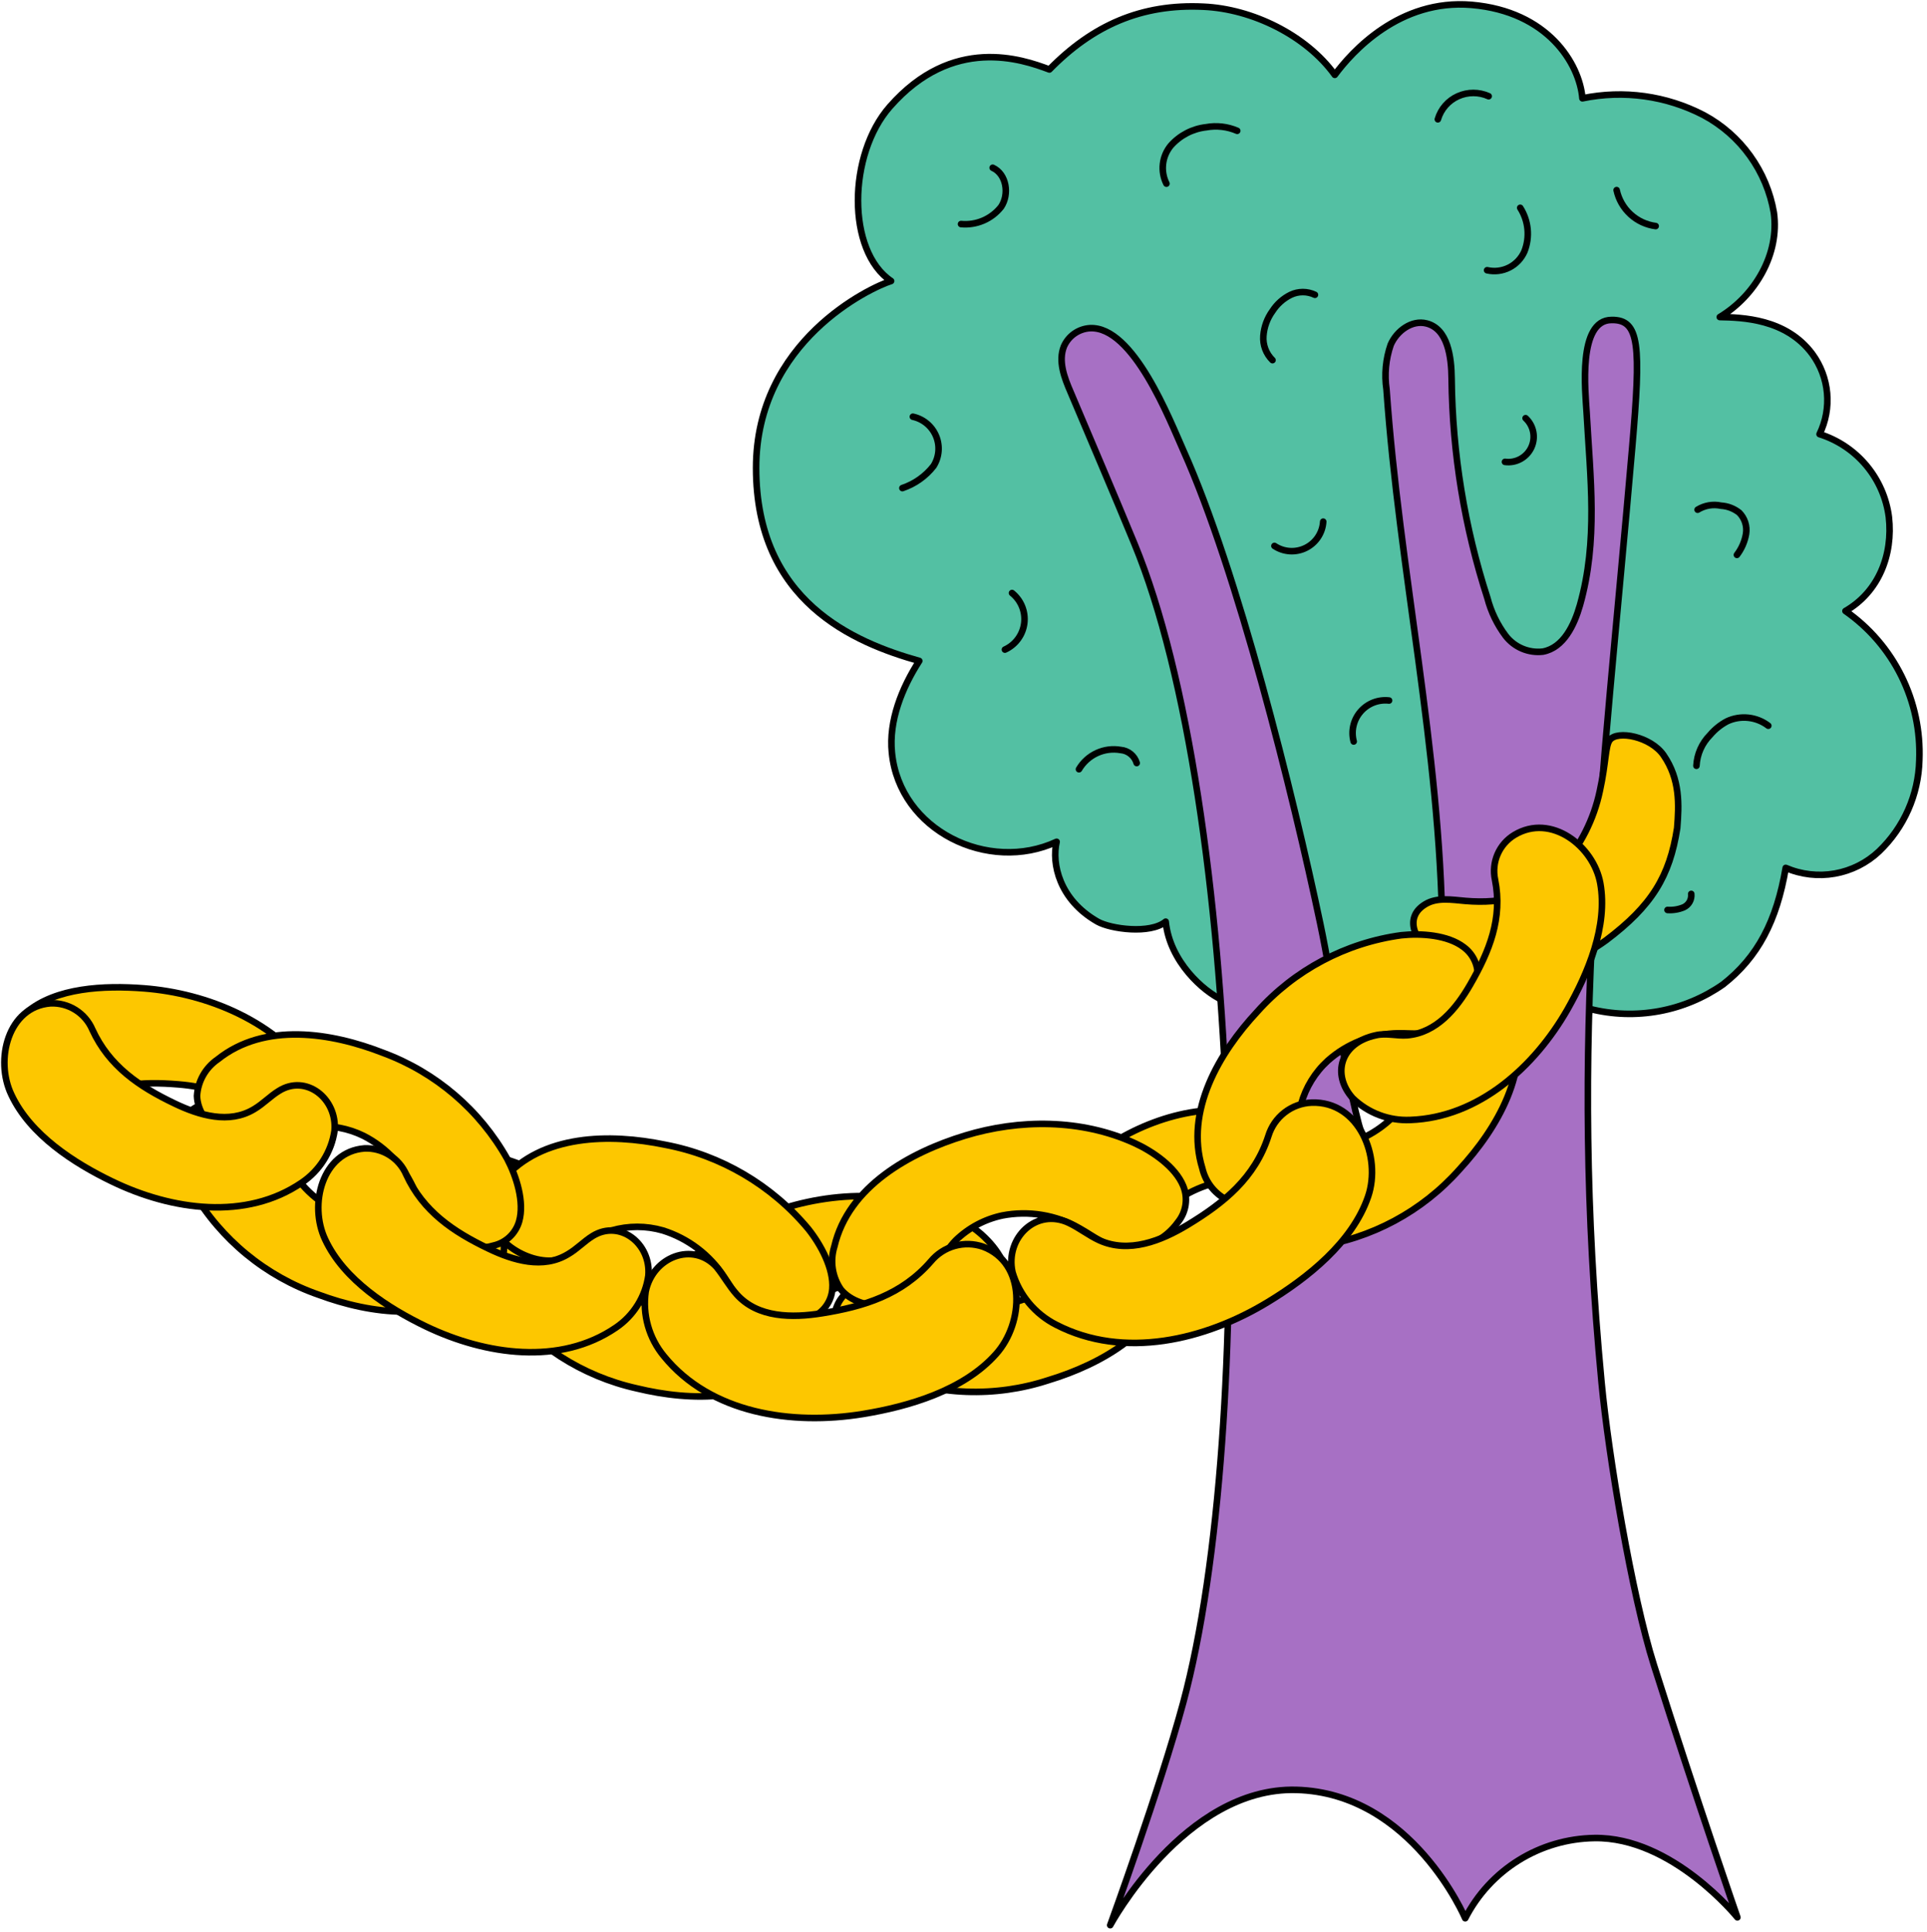
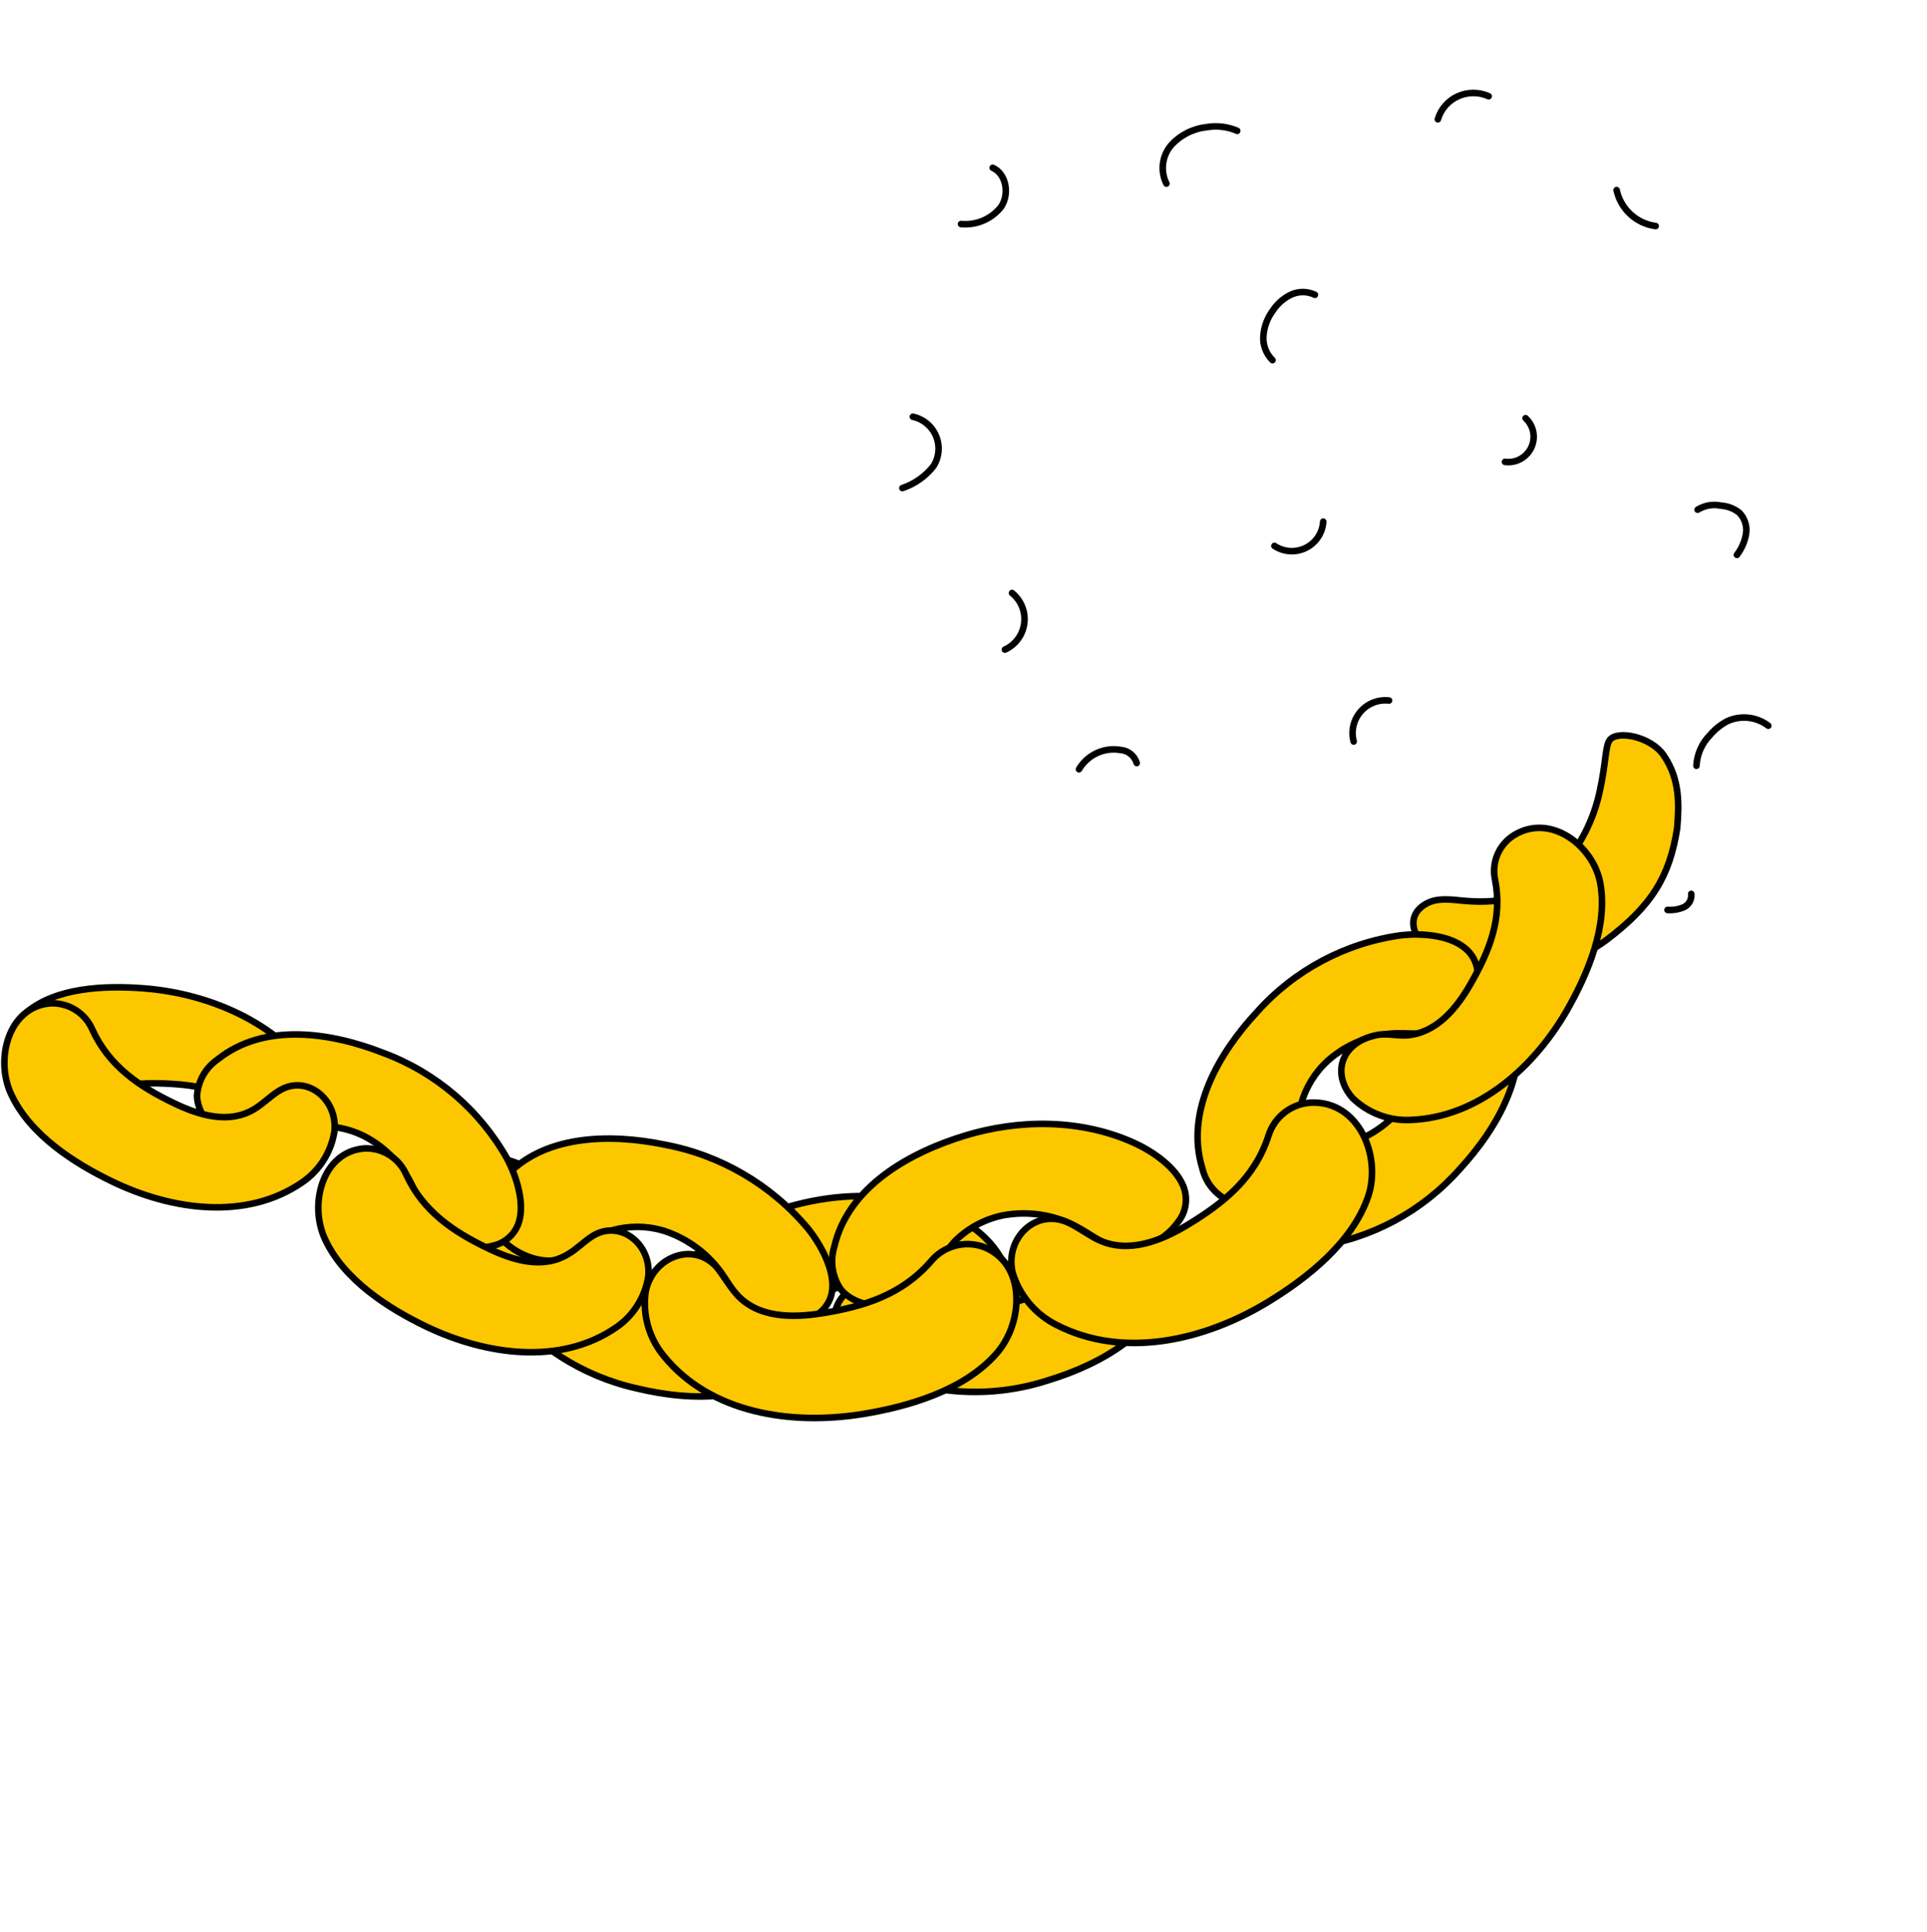
<svg xmlns="http://www.w3.org/2000/svg" width="440" height="441" viewBox="0 0 440 441" fill="none">
-   <path d="M362.987 230.319C368.169 231.632 373.574 231.811 378.832 230.844C384.09 229.876 389.077 227.786 393.454 224.715C401.409 218.465 405.679 210.257 407.74 198.132C411.272 199.649 415.171 200.1 418.956 199.43C422.74 198.76 426.247 196.998 429.045 194.361C434.746 188.908 438.056 181.417 438.249 173.528C438.517 166.894 437.113 160.299 434.165 154.35C431.217 148.401 426.821 143.29 421.381 139.486C428.94 135.132 432.273 126.694 431.294 118.028C430.734 113.693 428.946 109.609 426.142 106.257C423.337 102.905 419.633 100.426 415.467 99.111C416.881 96.201 417.475 92.96 417.186 89.736C416.896 86.513 415.732 83.43 413.821 80.819C407.803 72.694 397.682 72.486 392.684 72.382C400.826 67.465 406.345 57.965 405.033 48.549C404.231 43.86 402.369 39.417 399.59 35.558C396.811 31.698 393.188 28.524 388.998 26.278C380.488 21.85 370.712 20.496 361.321 22.444C360.654 14.528 353.428 2.611 336.018 1.111C319.524 -0.285 308.674 11.84 304.78 17.09C298.262 8.049 285.891 2.007 274.771 1.528C260.609 0.84 249.468 5.799 239.617 15.861C233.37 13.507 217.543 8.007 203.194 24.34C193.552 35.299 193.323 57.34 203.465 64.153C198.737 65.632 172.643 77.882 172.643 106.819C172.643 137.34 195.01 146.694 209.9 150.882C205.943 157.007 202.902 164.59 203.652 171.84C205.401 189.611 225.706 199.403 241.263 192.174C240.117 197.153 241.846 205.403 250.613 210.403C253.612 212.09 262.65 213.319 266.17 210.403C267.107 219.611 274.875 226.361 279.04 228.257C285.136 231.034 291.896 232.024 298.532 231.111C303.978 230.559 309.056 228.111 312.881 224.194C315.088 233.049 321.461 240.257 334.185 242.319C347.555 244.611 362.758 235.819 362.987 230.319Z" fill="#53C0A3" stroke="black" stroke-width="1.5" stroke-linecap="round" stroke-linejoin="round" />
-   <path d="M372.691 102.09C365.798 181.798 358.113 236.027 365.694 315.652C367.277 332.319 372.587 364.132 377.648 380.132C387.623 411.59 396.703 437.715 396.703 437.715C396.703 437.715 381.854 419.319 364.049 419.611C357.935 419.699 351.961 421.451 346.766 424.676C341.571 427.902 337.352 432.482 334.56 437.923C334.56 437.923 322.44 409.298 295.971 408.611C270.501 407.944 253.5 439.5 253.5 439.5C253.5 439.5 264.941 408.069 270.168 388.694C287.037 326.194 283.684 183.757 259.026 124.111C254.257 112.548 249.322 101.027 244.449 89.507C243.012 86.194 241.596 82.444 242.928 79.09C243.434 77.921 244.251 76.914 245.291 76.179C246.33 75.444 247.552 75.01 248.822 74.923C258.797 74.34 267.127 95.986 270.21 102.861C282.601 130.507 295.2 181.132 301.448 210.798C304.634 225.965 306.342 241.402 310.194 256.402C311.423 261.152 315.526 269.507 321.732 264.861C324.73 262.59 325.688 258.611 326.334 254.84C328.603 240.939 329.607 226.86 329.333 212.777C328.875 171.111 319.503 130.34 316.588 88.902C316.084 85.472 316.413 81.971 317.546 78.694C318.92 75.527 322.377 72.986 325.73 73.84C330.582 75.069 331.415 81.486 331.457 86.507C331.64 103.49 334.392 120.348 339.621 136.507C340.433 139.632 341.848 142.569 343.786 145.152C344.773 146.439 346.076 147.447 347.569 148.079C349.062 148.71 350.693 148.944 352.303 148.757C356.989 147.882 359.446 142.736 360.758 138.152C364.923 123.423 363.112 109.152 362.278 94.152C362.008 89.548 360.196 73.048 367.985 73.048C374.42 72.944 374.69 78.861 372.691 102.09Z" fill="#A770C4" stroke="black" stroke-width="1.5" stroke-linecap="round" stroke-linejoin="round" />
  <path d="M282.497 29.861C280.261 28.896 277.791 28.613 275.395 29.049C272.295 29.403 269.434 30.886 267.357 33.215C266.358 34.41 265.729 35.87 265.548 37.417C265.366 38.964 265.64 40.53 266.336 41.924" stroke="black" stroke-width="1.5" stroke-linecap="round" stroke-linejoin="round" />
  <path d="M208.442 95.132C209.611 95.387 210.701 95.919 211.621 96.685C212.54 97.45 213.263 98.425 213.726 99.529C214.19 100.632 214.381 101.83 214.284 103.023C214.187 104.216 213.805 105.368 213.169 106.382C211.342 108.726 208.865 110.48 206.047 111.424" stroke="black" stroke-width="1.5" stroke-linecap="round" stroke-linejoin="round" />
  <path d="M300.24 67.299C299.378 66.888 298.436 66.675 297.481 66.675C296.526 66.675 295.583 66.888 294.721 67.299C293.022 68.133 291.582 69.415 290.556 71.007C289.349 72.666 288.628 74.628 288.474 76.674C288.395 77.694 288.541 78.718 288.901 79.676C289.26 80.633 289.826 81.5 290.556 82.216" stroke="black" stroke-width="1.5" stroke-linecap="round" stroke-linejoin="round" />
  <path d="M226.664 38.299C229.829 39.736 230.517 44.361 228.58 47.236C227.503 48.6 226.103 49.673 224.506 50.357C222.91 51.041 221.167 51.315 219.438 51.153" stroke="black" stroke-width="1.5" stroke-linecap="round" stroke-linejoin="round" />
  <path d="M403.763 165.674C402.432 164.659 400.849 164.03 399.186 163.854C397.522 163.677 395.842 163.961 394.329 164.674C392.86 165.456 391.553 166.509 390.476 167.778C388.603 169.659 387.49 172.167 387.353 174.819" stroke="black" stroke-width="1.5" stroke-linecap="round" stroke-linejoin="round" />
  <path d="M396.599 126.674C397.669 125.268 398.383 123.624 398.681 121.882C398.821 121.012 398.754 120.121 398.486 119.282C398.219 118.442 397.757 117.677 397.14 117.049C395.95 116.098 394.495 115.537 392.975 115.445C391.14 115.049 389.222 115.378 387.623 116.361" stroke="black" stroke-width="1.5" stroke-linecap="round" stroke-linejoin="round" />
  <path d="M231.079 135.382C232.095 136.2 232.886 137.264 233.375 138.474C233.863 139.684 234.035 140.999 233.872 142.294C233.709 143.589 233.217 144.82 232.444 145.871C231.671 146.922 230.642 147.758 229.455 148.298" stroke="black" stroke-width="1.5" stroke-linecap="round" stroke-linejoin="round" />
  <path d="M259.547 174.195C259.311 173.388 258.836 172.672 258.186 172.141C257.536 171.609 256.74 171.286 255.903 171.215C254.055 170.888 252.15 171.133 250.446 171.919C248.741 172.705 247.317 173.993 246.365 175.611" stroke="black" stroke-width="1.5" stroke-linecap="round" stroke-linejoin="round" />
  <path d="M302.135 119.09C302.057 120.349 301.648 121.565 300.951 122.616C300.254 123.667 299.292 124.516 298.163 125.077C297.034 125.639 295.777 125.893 294.519 125.815C293.26 125.737 292.044 125.329 290.994 124.632" stroke="black" stroke-width="1.5" stroke-linecap="round" stroke-linejoin="round" />
  <path d="M317.171 159.923C315.961 159.784 314.735 159.942 313.6 160.385C312.465 160.828 311.455 161.541 310.658 162.463C309.862 163.385 309.303 164.488 309.029 165.676C308.756 166.863 308.777 168.1 309.091 169.277" stroke="black" stroke-width="1.5" stroke-linecap="round" stroke-linejoin="round" />
  <path d="M348.346 95.465C349.244 96.302 349.853 97.403 350.085 98.609C350.317 99.815 350.16 101.063 349.636 102.174C349.112 103.284 348.249 104.2 347.171 104.788C346.093 105.375 344.857 105.605 343.64 105.444" stroke="black" stroke-width="1.5" stroke-linecap="round" stroke-linejoin="round" />
-   <path d="M347.118 47.444C348.053 48.91 348.627 50.577 348.794 52.308C348.96 54.039 348.714 55.785 348.076 57.403C347.378 58.998 346.145 60.3 344.59 61.084C343.035 61.867 341.255 62.083 339.558 61.694" stroke="black" stroke-width="1.5" stroke-linecap="round" stroke-linejoin="round" />
  <path d="M339.912 21.966C338.812 21.471 337.62 21.216 336.414 21.216C335.208 21.216 334.015 21.471 332.915 21.966C331.812 22.458 330.829 23.184 330.034 24.095C329.239 25.005 328.652 26.077 328.312 27.237" stroke="black" stroke-width="1.5" stroke-linecap="round" stroke-linejoin="round" />
  <path d="M378.043 51.611C375.893 51.329 373.882 50.389 372.286 48.919C370.691 47.45 369.588 45.523 369.13 43.402" stroke="black" stroke-width="1.5" stroke-linecap="round" stroke-linejoin="round" />
  <path d="M386.165 204.069C386.236 204.697 386.107 205.331 385.797 205.881C385.486 206.43 385.01 206.868 384.437 207.132C383.271 207.615 382.009 207.822 380.75 207.736" stroke="black" stroke-width="1.5" stroke-linecap="round" stroke-linejoin="round" />
  <path d="M382.958 189.028C381.25 200.07 377.169 206.799 366.693 214.674C361.079 218.797 354.423 221.267 347.478 221.805C340.534 222.342 333.578 220.926 327.396 217.716C323.356 215.299 320.253 209.528 325.459 206.424C328.125 204.799 331.499 205.403 334.622 205.674C343.057 206.382 350.699 204.674 356.447 198.049C360.876 193.09 363.927 187.056 365.298 180.549C366.714 174.091 366.527 170.32 367.547 168.945C369.276 166.632 376.939 168.153 379.855 172.403C383.666 177.945 383.374 183.799 382.958 189.028Z" fill="#FDC700" stroke="black" stroke-width="1.5" stroke-linecap="round" stroke-linejoin="round" />
-   <path d="M92.674 267.632C91.398 270.054 90.766 272.763 90.839 275.499C90.912 278.236 91.687 280.907 93.09 283.257C95.972 288.021 100.156 291.859 105.148 294.32C113.79 298.987 124.328 300.841 133.387 297.466C138.468 295.591 143.342 291.216 142.904 285.737C142.571 281.57 139.197 278.132 135.824 275.487C124.682 266.778 110.646 261.382 96.693 262.112C95.547 263.57 93.84 265.841 92.674 267.299C91.507 268.757 92.361 266.132 92.674 267.632Z" fill="#FDC700" stroke="black" stroke-width="1.5" stroke-linecap="round" stroke-linejoin="round" />
-   <path d="M300.802 265.091C300.061 263.151 298.943 261.377 297.513 259.872C296.084 258.367 294.37 257.159 292.472 256.32C279.977 250.549 265.565 253.945 254.695 260.486C247.76 264.653 239.992 270.611 237.576 278.32C235.494 285.007 240.034 294.341 248.551 294.007C250.231 293.977 251.859 293.414 253.199 292.4C254.538 291.385 255.522 289.971 256.007 288.361C258.089 281.341 263.337 277.091 269.772 273.299C274.354 270.611 280.039 268.403 285.474 270.632C287.39 271.424 289.119 272.716 291.035 273.486C292.264 274.116 293.654 274.365 295.025 274.202C296.397 274.038 297.689 273.47 298.737 272.57C299.784 271.669 300.54 270.477 300.908 269.145C301.276 267.813 301.239 266.402 300.802 265.091Z" fill="#FDC700" stroke="black" stroke-width="1.5" stroke-linecap="round" stroke-linejoin="round" />
+   <path d="M92.674 267.632C91.398 270.054 90.766 272.763 90.839 275.499C90.912 278.236 91.687 280.907 93.09 283.257C95.972 288.021 100.156 291.859 105.148 294.32C138.468 295.591 143.342 291.216 142.904 285.737C142.571 281.57 139.197 278.132 135.824 275.487C124.682 266.778 110.646 261.382 96.693 262.112C95.547 263.57 93.84 265.841 92.674 267.299C91.507 268.757 92.361 266.132 92.674 267.632Z" fill="#FDC700" stroke="black" stroke-width="1.5" stroke-linecap="round" stroke-linejoin="round" />
  <path d="M229.871 290.715C229.059 286.549 225.185 282.111 221.207 279.632C207.317 270.986 189.969 271.819 176.433 276.674C167.811 279.757 158.003 284.736 154.212 292.59C153.408 294.555 153.063 296.677 153.204 298.795C153.345 300.913 153.967 302.971 155.024 304.812C156.08 306.653 157.543 308.228 159.301 309.417C161.059 310.606 163.065 311.378 165.167 311.674C167.027 312.019 168.948 311.753 170.645 310.916C172.341 310.078 173.722 308.714 174.58 307.028C177.849 299.84 184.555 296.299 192.552 293.465C198.258 291.382 205.172 290.174 211.295 293.632C213.377 294.861 215.335 296.528 217.542 297.799C224.165 301.715 231.12 297.299 229.871 290.715Z" fill="#FDC700" stroke="black" stroke-width="1.5" stroke-linecap="round" stroke-linejoin="round" />
  <path d="M75.826 260.299C76.826 256.132 75.056 250.528 72.453 246.632C63.31 233.07 47.129 226.736 32.884 225.632C23.763 224.924 12.746 225.465 6.082 231.09C4.546 232.555 3.365 234.351 2.628 236.342C1.891 238.333 1.619 240.466 1.832 242.579C2.045 244.691 2.737 246.726 3.857 248.53C4.976 250.334 6.492 251.858 8.29 252.986C9.841 254.04 11.688 254.57 13.561 254.499C15.434 254.428 17.236 253.759 18.702 252.591C24.638 247.361 32.197 246.861 40.652 247.549C46.671 248.028 53.522 249.632 57.646 255.361C59.124 257.445 60.145 259.528 61.603 261.611C66.205 267.945 74.285 266.82 75.826 260.299Z" fill="#FDC700" stroke="black" stroke-width="1.5" stroke-linecap="round" stroke-linejoin="round" />
  <path d="M286.141 281.924C289.806 284.695 295.929 285.091 300.386 284.591C313.087 282.813 324.738 276.564 333.248 266.966C341.849 257.653 349.721 244.257 345.597 231.216C345.219 229.591 344.472 228.075 343.414 226.785C342.355 225.495 341.015 224.467 339.496 223.778C333.248 221.528 323.731 227.549 323.377 234.195C323.169 238.362 324.272 241.841 323.189 245.945C322.139 249.754 320.039 253.19 317.129 255.862C312.691 259.804 306.986 262.021 301.052 262.112C297.449 262.216 293.659 261.632 290.389 263.153C288.343 264.266 286.602 265.868 285.324 267.816C284.045 269.764 283.267 271.999 283.059 274.32C282.822 275.748 282.985 277.215 283.528 278.557C284.072 279.899 284.977 281.064 286.141 281.924Z" fill="#FDC700" stroke="black" stroke-width="1.5" stroke-linecap="round" stroke-linejoin="round" />
  <path d="M191.157 304.195C192.927 308.362 198.008 311.862 202.111 313.695C213.967 318.585 227.179 319.08 239.368 315.091C251.509 311.424 265.045 303.82 268.086 290.466C268.582 288.877 268.705 287.195 268.445 285.551C268.185 283.906 267.549 282.344 266.586 280.987C262.234 275.841 251.071 276.278 247.364 281.882C245.115 285.299 244.282 288.945 241.283 291.903C238.455 294.671 234.904 296.584 231.037 297.424C225.215 298.566 219.177 297.599 214.002 294.695C210.837 292.945 207.859 290.528 204.277 290.195C201.951 290.119 199.643 290.62 197.558 291.652C195.472 292.685 193.674 294.216 192.323 296.112C191.411 297.225 190.82 298.566 190.614 299.991C190.409 301.415 190.596 302.869 191.157 304.195Z" fill="#FDC700" stroke="black" stroke-width="1.5" stroke-linecap="round" stroke-linejoin="round" />
  <path d="M334.206 216.216C330.541 213.424 324.439 213.028 319.962 213.507C307.256 215.238 295.582 221.443 287.037 231.007C278.394 240.278 270.501 253.674 274.541 266.736C274.924 268.371 275.679 269.895 276.749 271.189C277.818 272.483 279.172 273.512 280.706 274.195C286.953 276.466 296.471 270.486 296.866 263.778C297.095 259.611 295.992 256.111 297.095 252.028C298.157 248.22 300.272 244.79 303.197 242.132C307.642 238.187 313.354 235.969 319.295 235.882C322.898 235.882 326.688 236.403 329.958 234.882C332.008 233.78 333.754 232.187 335.04 230.246C336.326 228.305 337.113 226.076 337.33 223.757C337.548 222.335 337.372 220.879 336.821 219.55C336.27 218.22 335.366 217.067 334.206 216.216Z" fill="#FDC700" stroke="black" stroke-width="1.5" stroke-linecap="round" stroke-linejoin="round" />
  <path d="M270.168 270.737C268.377 266.362 263.129 262.799 258.901 260.882C246.864 255.445 232.807 255.445 220.312 259.257C207.817 263.07 193.718 270.82 190.511 284.57C189.998 286.216 189.869 287.958 190.132 289.663C190.396 291.367 191.045 292.988 192.031 294.403C196.488 299.737 208.046 299.341 211.899 293.549C214.231 290.049 215.127 286.278 218.25 283.132C221.186 280.296 224.859 278.34 228.85 277.487C234.874 276.321 241.115 277.348 246.448 280.382C249.697 282.195 252.695 284.716 256.465 285.091C258.889 285.197 261.302 284.697 263.484 283.634C265.666 282.572 267.548 280.982 268.96 279.007C269.887 277.865 270.489 276.494 270.702 275.038C270.915 273.582 270.73 272.096 270.168 270.737Z" fill="#FDC700" stroke="black" stroke-width="1.5" stroke-linecap="round" stroke-linejoin="round" />
  <path d="M308.861 250.695C310.601 252.378 312.665 253.688 314.928 254.544C317.192 255.4 319.606 255.785 322.023 255.674C337.704 255.112 350.429 243.487 357.884 230.487C362.612 222.153 367.152 211.382 365.402 201.653C363.882 193.216 354.198 185.549 345.785 190.612C344.077 191.646 342.734 193.187 341.943 195.02C341.152 196.854 340.951 198.888 341.37 200.841C343.119 209.632 340.099 217.153 335.684 224.799C332.54 230.257 328 235.778 321.315 236.341C318.941 236.528 316.504 235.778 314.151 236.341C306.029 238.07 304.03 245.299 308.861 250.695Z" fill="#FDC700" stroke="black" stroke-width="1.5" stroke-linecap="round" stroke-linejoin="round" />
  <path d="M109.459 283.091C108.834 287.633 111.542 293.154 114.082 296.82C121.819 307.052 132.945 314.194 145.466 316.966C157.774 319.945 173.31 320.279 182.702 310.32C183.933 309.2 184.891 307.811 185.501 306.261C186.112 304.712 186.358 303.043 186.221 301.383C185.097 294.758 175.246 289.445 169.207 292.404C165.542 294.195 162.959 296.924 158.794 297.945C154.955 298.889 150.927 298.73 147.174 297.487C141.571 295.53 136.857 291.627 133.887 286.487C132.055 283.383 130.701 279.779 127.785 277.674C125.819 276.43 123.575 275.689 121.254 275.519C118.933 275.348 116.606 275.752 114.478 276.695C113.14 277.206 111.966 278.071 111.082 279.197C110.198 280.324 109.637 281.67 109.459 283.091Z" fill="#FDC700" stroke="black" stroke-width="1.5" stroke-linecap="round" stroke-linejoin="round" />
  <path d="M231.183 290.424C231.94 292.999 233.216 295.392 234.931 297.455C236.647 299.519 238.766 301.21 241.158 302.424C256.611 310.404 275.208 305.924 289.473 297.258C298.532 291.758 308.799 283.633 312.381 273.174C315.505 264.07 310.299 251.32 299.469 251.716C297.243 251.808 295.099 252.589 293.335 253.951C291.571 255.313 290.272 257.189 289.619 259.32C286.537 268.862 279.539 274.57 271.126 279.654C265.107 283.279 257.735 286.216 250.988 283.133C248.593 282.029 246.49 280.341 244.095 279.195C236.681 275.654 229.455 282.529 231.183 290.424Z" fill="#FDC700" stroke="black" stroke-width="1.5" stroke-linecap="round" stroke-linejoin="round" />
  <path d="M190.053 294.216C190.407 289.612 187.408 284.132 184.555 280.549C176.201 270.536 164.629 263.739 151.818 261.32C139.323 258.737 123.704 258.924 114.915 269.237C113.757 270.428 112.892 271.873 112.39 273.457C111.887 275.041 111.761 276.72 112.021 278.362C113.583 285.007 123.766 290.007 129.639 286.82C133.2 284.903 135.616 282.091 139.656 280.903C143.472 279.8 147.523 279.8 151.339 280.903C157.104 282.707 162.06 286.464 165.354 291.528C167.437 294.591 168.957 298.153 172.018 300.195C174.035 301.377 176.313 302.044 178.649 302.135C180.984 302.225 183.307 301.738 185.409 300.716C186.707 300.166 187.828 299.268 188.647 298.121C189.467 296.974 189.954 295.622 190.053 294.216Z" fill="#FDC700" stroke="black" stroke-width="1.5" stroke-linecap="round" stroke-linejoin="round" />
-   <path d="M40.985 257.736C39.84 262.194 41.818 267.986 43.984 271.924C50.467 282.996 60.688 291.388 72.806 295.59C84.677 299.986 100.067 302.132 110.563 293.361C111.916 292.39 113.028 291.119 113.811 289.649C114.595 288.179 115.03 286.548 115.082 284.882C114.749 278.153 105.585 271.757 99.255 273.986C95.402 275.34 92.528 277.736 88.321 278.278C84.402 278.758 80.427 278.13 76.847 276.465C71.504 273.865 67.276 269.428 64.934 263.965C63.477 260.674 62.56 256.944 59.916 254.507C58.104 253.041 55.959 252.044 53.671 251.604C51.383 251.165 49.021 251.296 46.796 251.986C45.395 252.323 44.113 253.037 43.089 254.05C42.064 255.064 41.337 256.339 40.985 257.736Z" fill="#FDC700" stroke="black" stroke-width="1.5" stroke-linecap="round" stroke-linejoin="round" />
  <path d="M118.539 278.819C119.788 274.403 117.914 268.569 115.832 264.59C109.56 253.403 99.513 244.814 87.488 240.361C75.68 235.736 60.416 233.278 49.69 241.861C48.324 242.8 47.189 244.039 46.373 245.483C45.558 246.927 45.083 248.538 44.984 250.194C45.192 256.903 54.23 263.507 60.603 261.403C64.497 260.111 67.413 257.778 71.62 257.236C75.55 256.842 79.513 257.565 83.053 259.319C88.34 262.023 92.484 266.531 94.736 272.028C96.131 275.361 96.964 279.111 99.567 281.59C101.345 283.095 103.469 284.136 105.747 284.619C108.026 285.103 110.389 285.014 112.625 284.361C114.019 284.058 115.305 283.383 116.347 282.407C117.388 281.432 118.146 280.192 118.539 278.819Z" fill="#FDC700" stroke="black" stroke-width="1.5" stroke-linecap="round" stroke-linejoin="round" />
  <path d="M147.424 294.861C147.052 297.471 147.231 300.13 147.949 302.667C148.666 305.203 149.906 307.562 151.589 309.591C162.231 322.674 180.744 325.465 197.071 322.799C207.484 321.091 219.979 317.445 227.393 309.153C233.87 301.965 234.349 288.32 224.457 284.611C222.366 283.892 220.105 283.828 217.977 284.427C215.849 285.027 213.953 286.261 212.545 287.965C205.922 295.59 197.321 298.257 187.721 299.799C180.848 300.903 173.039 300.861 168.228 295.507C166.521 293.611 165.313 291.34 163.626 289.257C158.253 283.32 149.006 286.924 147.424 294.861Z" fill="#FDC700" stroke="black" stroke-width="1.5" stroke-linecap="round" stroke-linejoin="round" />
  <path d="M148.048 291.216C147.706 293.605 146.868 295.895 145.587 297.94C144.307 299.986 142.613 301.74 140.614 303.091C127.889 311.778 110.938 309.341 97.318 302.841C88.654 298.674 78.575 292.216 74.264 283.007C70.453 275.007 73.556 262.924 83.198 262.174C85.218 262.083 87.217 262.611 88.928 263.687C90.64 264.763 91.983 266.335 92.778 268.195C96.61 276.528 103.461 281.174 111.521 285.028C117.248 287.778 124.016 289.778 129.701 286.32C131.784 285.112 133.366 283.362 135.345 282.153C141.509 278.362 148.673 283.841 148.048 291.216Z" fill="#FDC700" stroke="black" stroke-width="1.5" stroke-linecap="round" stroke-linejoin="round" />
  <path d="M76.388 258.112C76.035 260.496 75.189 262.782 73.906 264.822C72.622 266.863 70.929 268.615 68.933 269.966C56.209 278.674 39.257 276.32 25.637 269.737C16.974 265.57 6.894 259.112 2.583 249.882C-1.228 241.903 1.875 229.799 11.518 229.049C13.537 228.958 15.536 229.486 17.248 230.562C18.959 231.638 20.302 233.21 21.097 235.07C24.929 243.403 31.78 248.049 39.84 251.903C45.567 254.653 52.335 256.653 58.02 253.216C60.103 251.987 61.686 250.257 63.664 249.049C69.828 245.153 77.013 250.737 76.388 258.112Z" fill="#FDC700" stroke="black" stroke-width="1.5" stroke-linecap="round" stroke-linejoin="round" />
</svg>